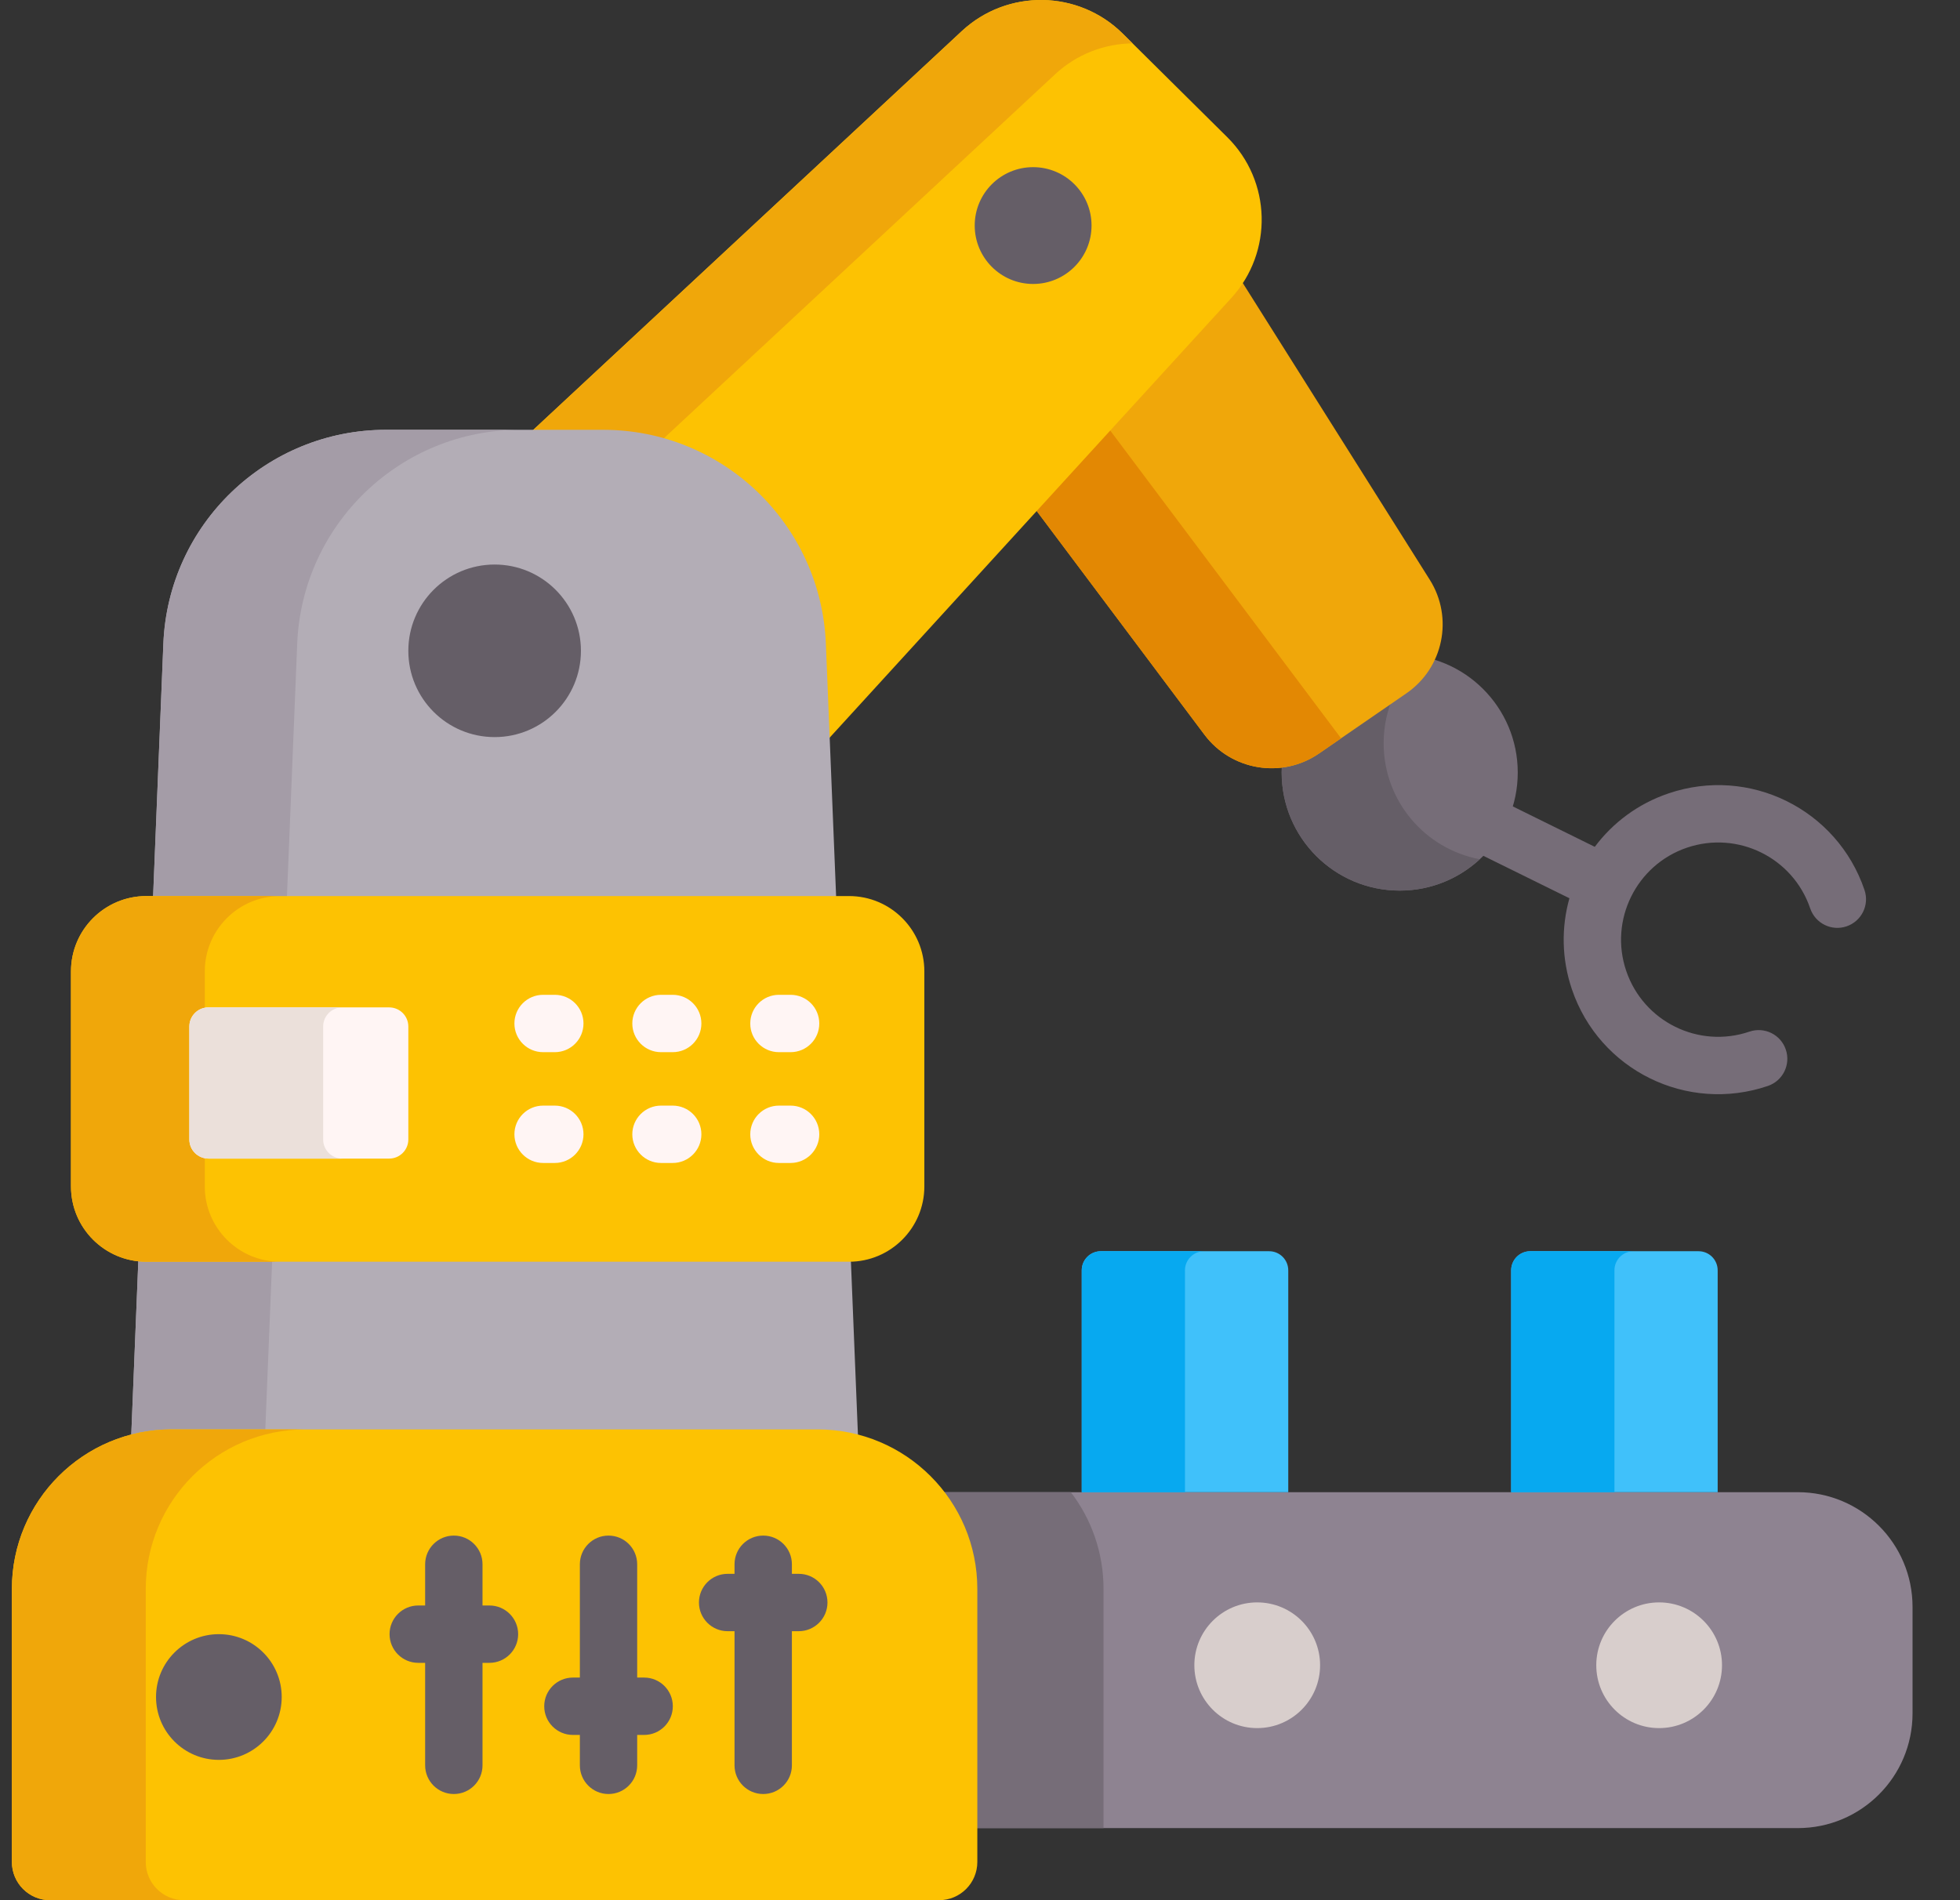
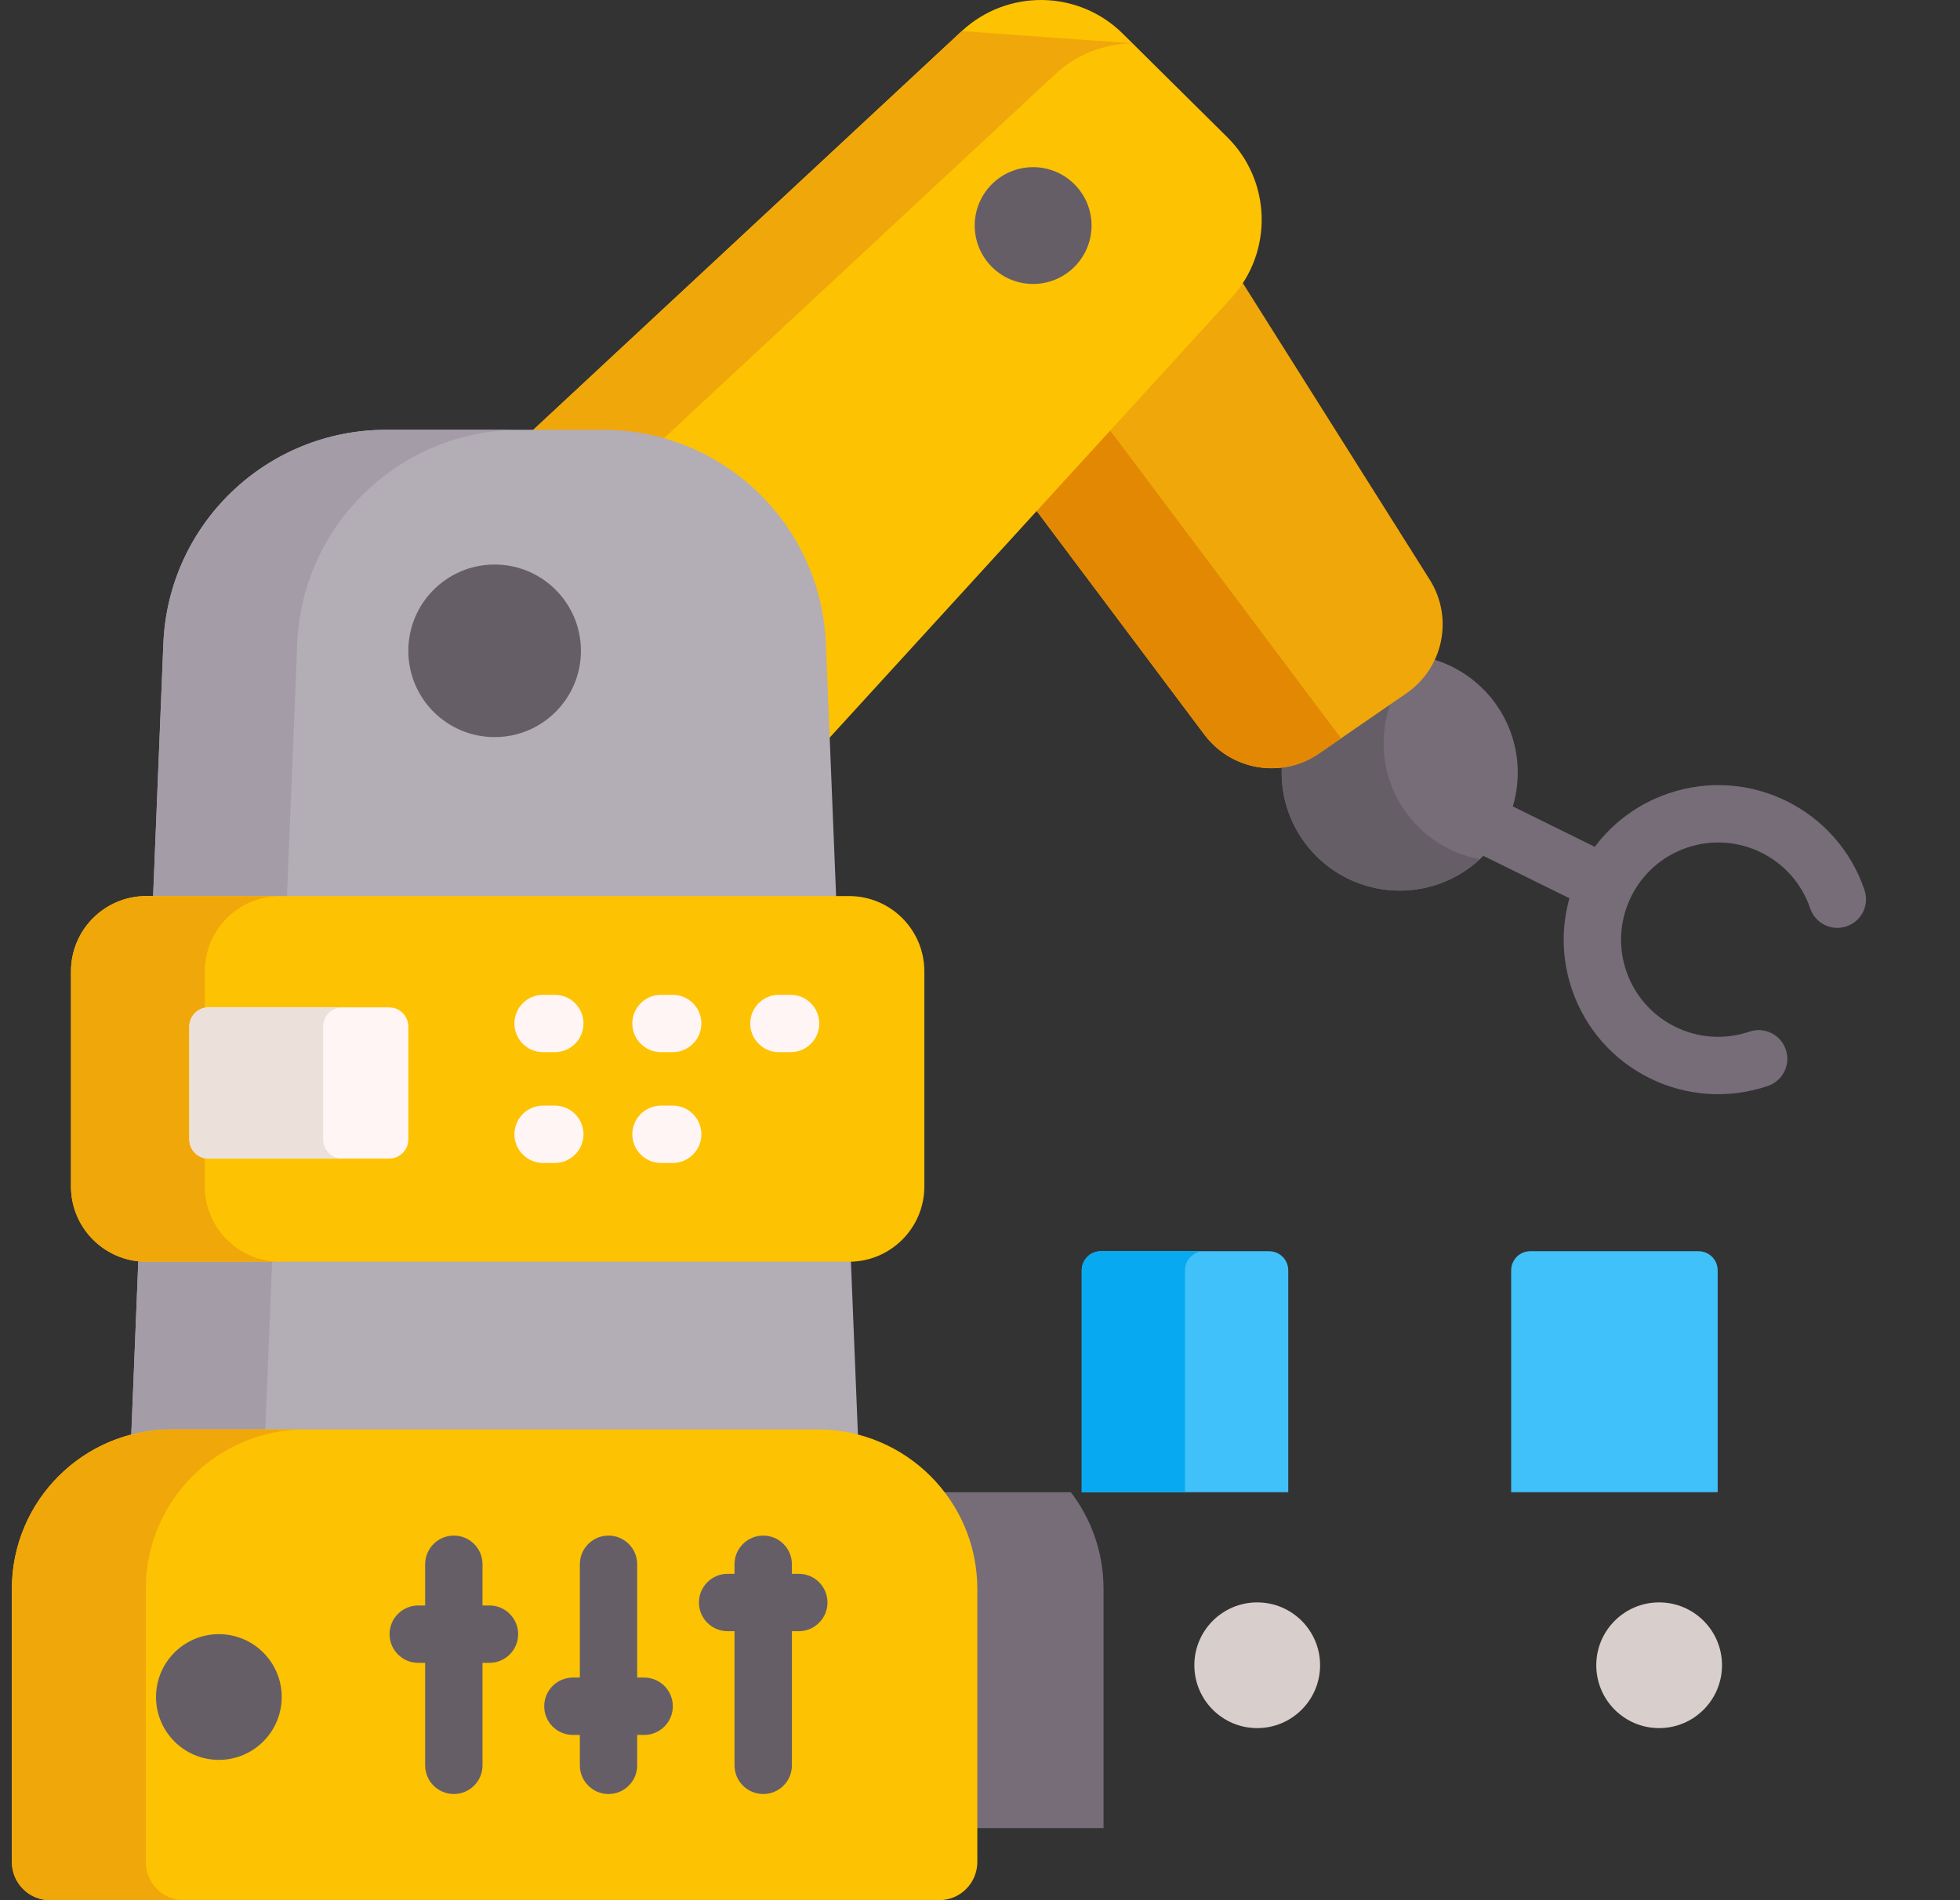
<svg xmlns="http://www.w3.org/2000/svg" width="33" height="32" viewBox="0 0 33 32" fill="none">
  <rect x="0" y="0" width="33" height="32" fill="#333333" stroke="none" />
  <path d="M31.392 14.988C30.93 13.626 29.454 12.898 28.093 13.361C27.578 13.535 27.154 13.856 26.851 14.261L24.099 12.904C23.859 12.786 23.57 12.884 23.452 13.123C23.334 13.363 23.432 13.652 23.672 13.77L26.424 15.127C26.287 15.614 26.291 16.146 26.466 16.661C26.929 18.026 28.407 18.749 29.765 18.288C30.018 18.202 30.153 17.928 30.067 17.675C29.982 17.422 29.707 17.287 29.455 17.373C28.599 17.664 27.671 17.206 27.38 16.35C27.09 15.496 27.549 14.565 28.403 14.275C29.259 13.985 30.187 14.442 30.478 15.298C30.564 15.551 30.838 15.686 31.09 15.6C31.343 15.514 31.478 15.24 31.392 14.988Z" fill="#766D78" />
  <path d="M23.567 14.998C24.664 14.998 25.554 14.108 25.554 13.01C25.554 11.912 24.664 11.022 23.567 11.022C22.469 11.022 21.579 11.912 21.579 13.01C21.579 14.108 22.469 14.998 23.567 14.998Z" fill="#766D78" />
  <path d="M24.915 14.47C24.56 14.798 24.088 14.998 23.567 14.998C22.469 14.998 21.579 14.108 21.579 13.01C21.579 11.912 22.469 11.022 23.567 11.022C23.692 11.022 23.816 11.034 23.935 11.056C23.542 11.419 23.296 11.939 23.296 12.517C23.296 13.489 23.993 14.298 24.915 14.47Z" fill="#655E67" />
  <path d="M24.072 9.762L18.596 1.071L14.117 4.154L20.279 12.373C20.734 12.979 21.585 13.118 22.208 12.689L23.679 11.676C24.303 11.247 24.476 10.402 24.072 9.762Z" fill="#F0A70A" />
  <path d="M22.581 12.432L22.208 12.689C21.585 13.117 20.734 12.978 20.279 12.372L14.117 4.154L18.596 1.071L19.278 2.153L16.37 4.154L22.533 12.372C22.548 12.393 22.564 12.413 22.581 12.432Z" fill="#E38803" />
  <path d="M5.678 15.675C4.155 14.166 4.193 11.692 5.763 10.231L16.193 0.524C16.962 -0.191 18.158 -0.172 18.904 0.567L20.663 2.31C21.409 3.049 21.439 4.244 20.73 5.02L11.121 15.54C9.675 17.123 7.201 17.185 5.678 15.675Z" fill="#FDC202" />
  <path d="M17.394 4.782C17.938 4.782 18.378 4.341 18.378 3.798C18.378 3.255 17.938 2.815 17.394 2.815C16.851 2.815 16.411 3.255 16.411 3.798C16.411 4.341 16.851 4.782 17.394 4.782Z" fill="#655E67" />
-   <path d="M7.245 16.405C7.348 16.507 7.454 16.602 7.566 16.689C6.876 16.547 6.218 16.21 5.678 15.675C4.155 14.166 4.193 11.693 5.763 10.232L16.193 0.524C16.962 -0.191 18.158 -0.172 18.904 0.567L19.069 0.73C18.599 0.736 18.13 0.909 17.761 1.254L7.33 10.961C5.76 12.422 5.721 14.896 7.245 16.405Z" fill="#F0A70A" />
-   <path d="M32.201 27.061V28.854C32.201 29.921 31.336 30.786 30.269 30.786H12.25V25.129H30.269C31.336 25.129 32.201 25.994 32.201 27.061Z" fill="#8E8391" />
+   <path d="M7.245 16.405C7.348 16.507 7.454 16.602 7.566 16.689C6.876 16.547 6.218 16.21 5.678 15.675C4.155 14.166 4.193 11.693 5.763 10.232L16.193 0.524L19.069 0.73C18.599 0.736 18.13 0.909 17.761 1.254L7.33 10.961C5.76 12.422 5.721 14.896 7.245 16.405Z" fill="#F0A70A" />
  <path d="M21.167 29.102C21.752 29.102 22.226 28.628 22.226 28.043C22.226 27.459 21.752 26.985 21.167 26.985C20.583 26.985 20.109 27.459 20.109 28.043C20.109 28.628 20.583 29.102 21.167 29.102Z" fill="#D8CECC" />
  <path d="M27.934 29.102C28.519 29.102 28.993 28.628 28.993 28.043C28.993 27.459 28.519 26.985 27.934 26.985C27.35 26.985 26.876 27.459 26.876 28.043C26.876 28.628 27.35 29.102 27.934 29.102Z" fill="#D8CECC" />
  <path d="M21.69 25.129H18.213V21.393C18.213 21.215 18.357 21.071 18.535 21.071H21.368C21.546 21.071 21.69 21.215 21.69 21.393V25.129Z" fill="#40C1FA" />
  <path d="M28.92 25.129H25.443V21.393C25.443 21.215 25.587 21.071 25.765 21.071H28.598C28.776 21.071 28.92 21.215 28.92 21.393V25.129Z" fill="#40C1FA" />
  <path d="M20.273 21.071C20.096 21.071 19.951 21.215 19.951 21.393V25.129H18.213V21.393C18.213 21.215 18.357 21.071 18.535 21.071H20.273Z" fill="#07A9F0" />
-   <path d="M27.504 21.071C27.326 21.071 27.182 21.215 27.182 21.393V25.129H25.443V21.393C25.443 21.215 25.587 21.071 25.765 21.071H27.504Z" fill="#07A9F0" />
  <path d="M18.58 26.759V30.786H12.25V25.129H18.029C18.375 25.581 18.58 26.146 18.58 26.759Z" fill="#766D78" />
  <path d="M14.509 25.744H2.146L2.751 10.84C2.832 8.827 4.487 7.238 6.501 7.238H10.154C12.168 7.238 13.823 8.827 13.905 10.84L14.509 25.744Z" fill="#B3ADB6" />
  <path d="M8.328 12.413C9.13 12.413 9.781 11.763 9.781 10.96C9.781 10.158 9.13 9.507 8.328 9.507C7.525 9.507 6.875 10.158 6.875 10.96C6.875 11.763 7.525 12.413 8.328 12.413Z" fill="#655E67" />
  <path d="M8.755 7.238C6.741 7.238 5.086 8.827 5.004 10.84L4.399 25.744H2.146L2.75 10.84C2.832 8.827 4.487 7.238 6.502 7.238H8.755Z" fill="#A49CA7" />
  <path d="M14.295 21.248H2.463C1.763 21.248 1.195 20.68 1.195 19.98V16.358C1.195 15.658 1.763 15.09 2.463 15.09H14.295C14.995 15.09 15.563 15.658 15.563 16.358V19.98C15.563 20.68 14.995 21.248 14.295 21.248Z" fill="#FDC202" />
  <path d="M9.341 16.753H9.144C8.877 16.753 8.661 16.969 8.661 17.236C8.661 17.503 8.877 17.719 9.144 17.719H9.341C9.608 17.719 9.824 17.503 9.824 17.236C9.824 16.969 9.608 16.753 9.341 16.753Z" fill="#FFF5F4" />
  <path d="M11.326 16.753H11.129C10.863 16.753 10.646 16.969 10.646 17.236C10.646 17.503 10.863 17.719 11.129 17.719H11.326C11.593 17.719 11.809 17.503 11.809 17.236C11.809 16.969 11.593 16.753 11.326 16.753Z" fill="#FFF5F4" />
  <path d="M13.114 17.719H13.311C13.578 17.719 13.794 17.503 13.794 17.236C13.794 16.969 13.578 16.753 13.311 16.753H13.114C12.848 16.753 12.632 16.969 12.632 17.236C12.631 17.503 12.848 17.719 13.114 17.719Z" fill="#FFF5F4" />
  <path d="M9.341 18.619H9.144C8.877 18.619 8.661 18.835 8.661 19.102C8.661 19.368 8.877 19.585 9.144 19.585H9.341C9.608 19.585 9.824 19.368 9.824 19.102C9.824 18.835 9.608 18.619 9.341 18.619Z" fill="#FFF5F4" />
  <path d="M11.326 18.619H11.129C10.863 18.619 10.646 18.835 10.646 19.102C10.646 19.368 10.863 19.585 11.129 19.585H11.326C11.593 19.585 11.809 19.368 11.809 19.102C11.809 18.835 11.593 18.619 11.326 18.619Z" fill="#FFF5F4" />
-   <path d="M13.311 18.619H13.114C12.848 18.619 12.632 18.835 12.632 19.102C12.632 19.368 12.848 19.585 13.114 19.585H13.311C13.578 19.585 13.794 19.368 13.794 19.102C13.794 18.835 13.578 18.619 13.311 18.619Z" fill="#FFF5F4" />
  <path d="M0.844 32H15.812C16.167 32 16.455 31.712 16.455 31.356V26.759C16.455 25.275 15.252 24.072 13.768 24.072H2.887C1.403 24.072 0.2 25.275 0.2 26.759V31.356C0.2 31.712 0.488 32 0.844 32Z" fill="#FDC202" />
  <path d="M3.685 29.637C4.269 29.637 4.743 29.163 4.743 28.578C4.743 27.994 4.269 27.52 3.685 27.52C3.1 27.52 2.627 27.994 2.627 28.578C2.627 29.163 3.1 29.637 3.685 29.637Z" fill="#655E67" />
  <path d="M13.449 26.504H13.333V26.343C13.333 26.076 13.117 25.86 12.85 25.86C12.583 25.86 12.367 26.076 12.367 26.343V26.504H12.25C11.984 26.504 11.768 26.72 11.768 26.987C11.768 27.253 11.984 27.47 12.25 27.47H12.367V29.729C12.367 29.996 12.583 30.212 12.85 30.212C13.117 30.212 13.333 29.996 13.333 29.729V27.47H13.449C13.716 27.47 13.932 27.253 13.932 26.987C13.932 26.72 13.716 26.504 13.449 26.504Z" fill="#655E67" />
  <path d="M10.845 28.251H10.728V26.343C10.728 26.076 10.512 25.86 10.245 25.86C9.979 25.86 9.763 26.076 9.763 26.343V28.251H9.646C9.379 28.251 9.163 28.467 9.163 28.734C9.163 29.001 9.379 29.217 9.646 29.217H9.763V29.729C9.763 29.996 9.979 30.212 10.245 30.212C10.512 30.212 10.728 29.996 10.728 29.729V29.217H10.845C11.112 29.217 11.328 29.001 11.328 28.734C11.328 28.467 11.112 28.251 10.845 28.251Z" fill="#655E67" />
  <path d="M8.241 27.037H8.124V26.343C8.124 26.076 7.908 25.86 7.641 25.86C7.375 25.86 7.158 26.076 7.158 26.343V27.037H7.042C6.775 27.037 6.559 27.253 6.559 27.52C6.559 27.787 6.775 28.003 7.042 28.003H7.158V29.729C7.158 29.996 7.375 30.212 7.641 30.212C7.908 30.212 8.124 29.996 8.124 29.729V28.003H8.241C8.507 28.003 8.724 27.787 8.724 27.52C8.724 27.253 8.507 27.037 8.241 27.037Z" fill="#655E67" />
  <path d="M4.716 21.248H2.463C1.763 21.248 1.195 20.68 1.195 19.98V16.358C1.195 15.657 1.763 15.09 2.463 15.09H4.716C4.016 15.09 3.448 15.658 3.448 16.358V19.98C3.448 20.68 4.016 21.248 4.716 21.248Z" fill="#F0A70A" />
  <path d="M2.454 26.759V31.356C2.454 31.712 2.742 32 3.097 32H0.844C0.488 32 0.2 31.712 0.2 31.356V26.759C0.2 25.275 1.403 24.072 2.887 24.072H5.14C3.656 24.072 2.454 25.275 2.454 26.759Z" fill="#F0A70A" />
  <path d="M6.553 19.511H3.51C3.332 19.511 3.188 19.367 3.188 19.189V17.287C3.188 17.109 3.332 16.965 3.51 16.965H6.553C6.73 16.965 6.875 17.109 6.875 17.287V19.189C6.875 19.367 6.73 19.511 6.553 19.511Z" fill="#FFF5F4" />
  <path d="M5.763 19.511H3.509C3.332 19.511 3.188 19.367 3.188 19.189V17.287C3.188 17.109 3.332 16.965 3.509 16.965H5.763C5.585 16.965 5.441 17.109 5.441 17.287V19.189C5.441 19.367 5.585 19.511 5.763 19.511Z" fill="#EBE0DA" />
</svg>